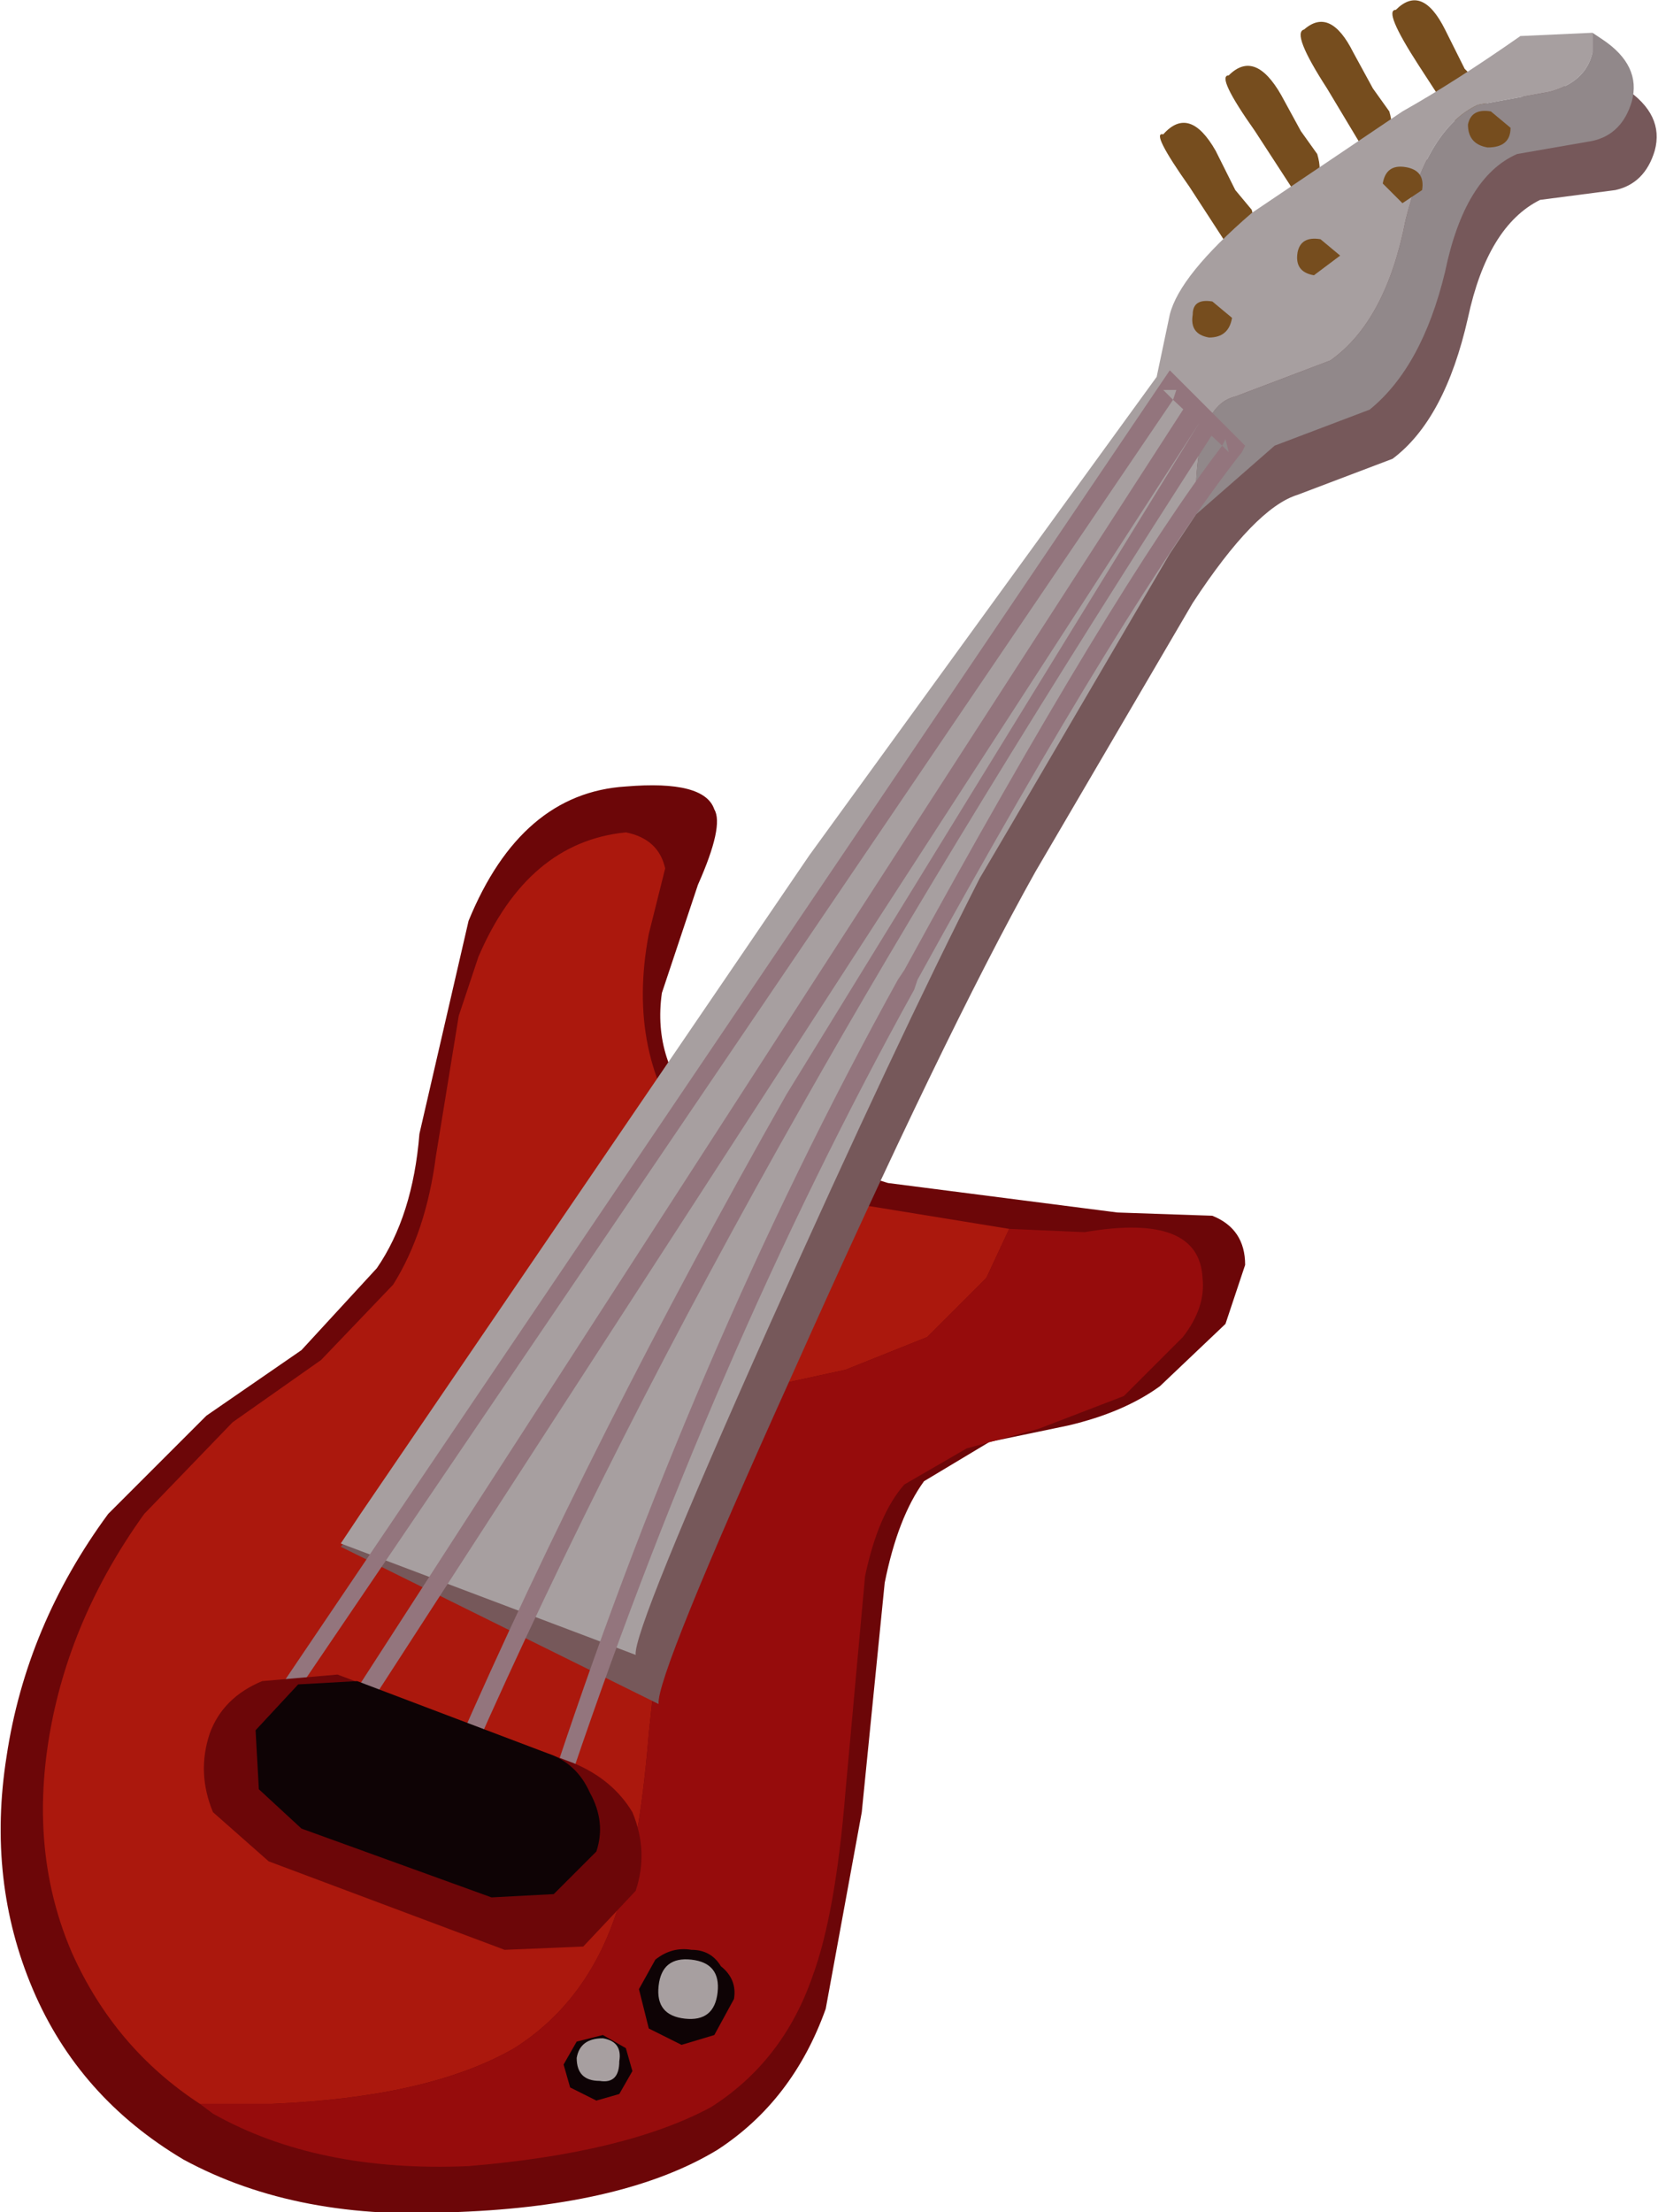
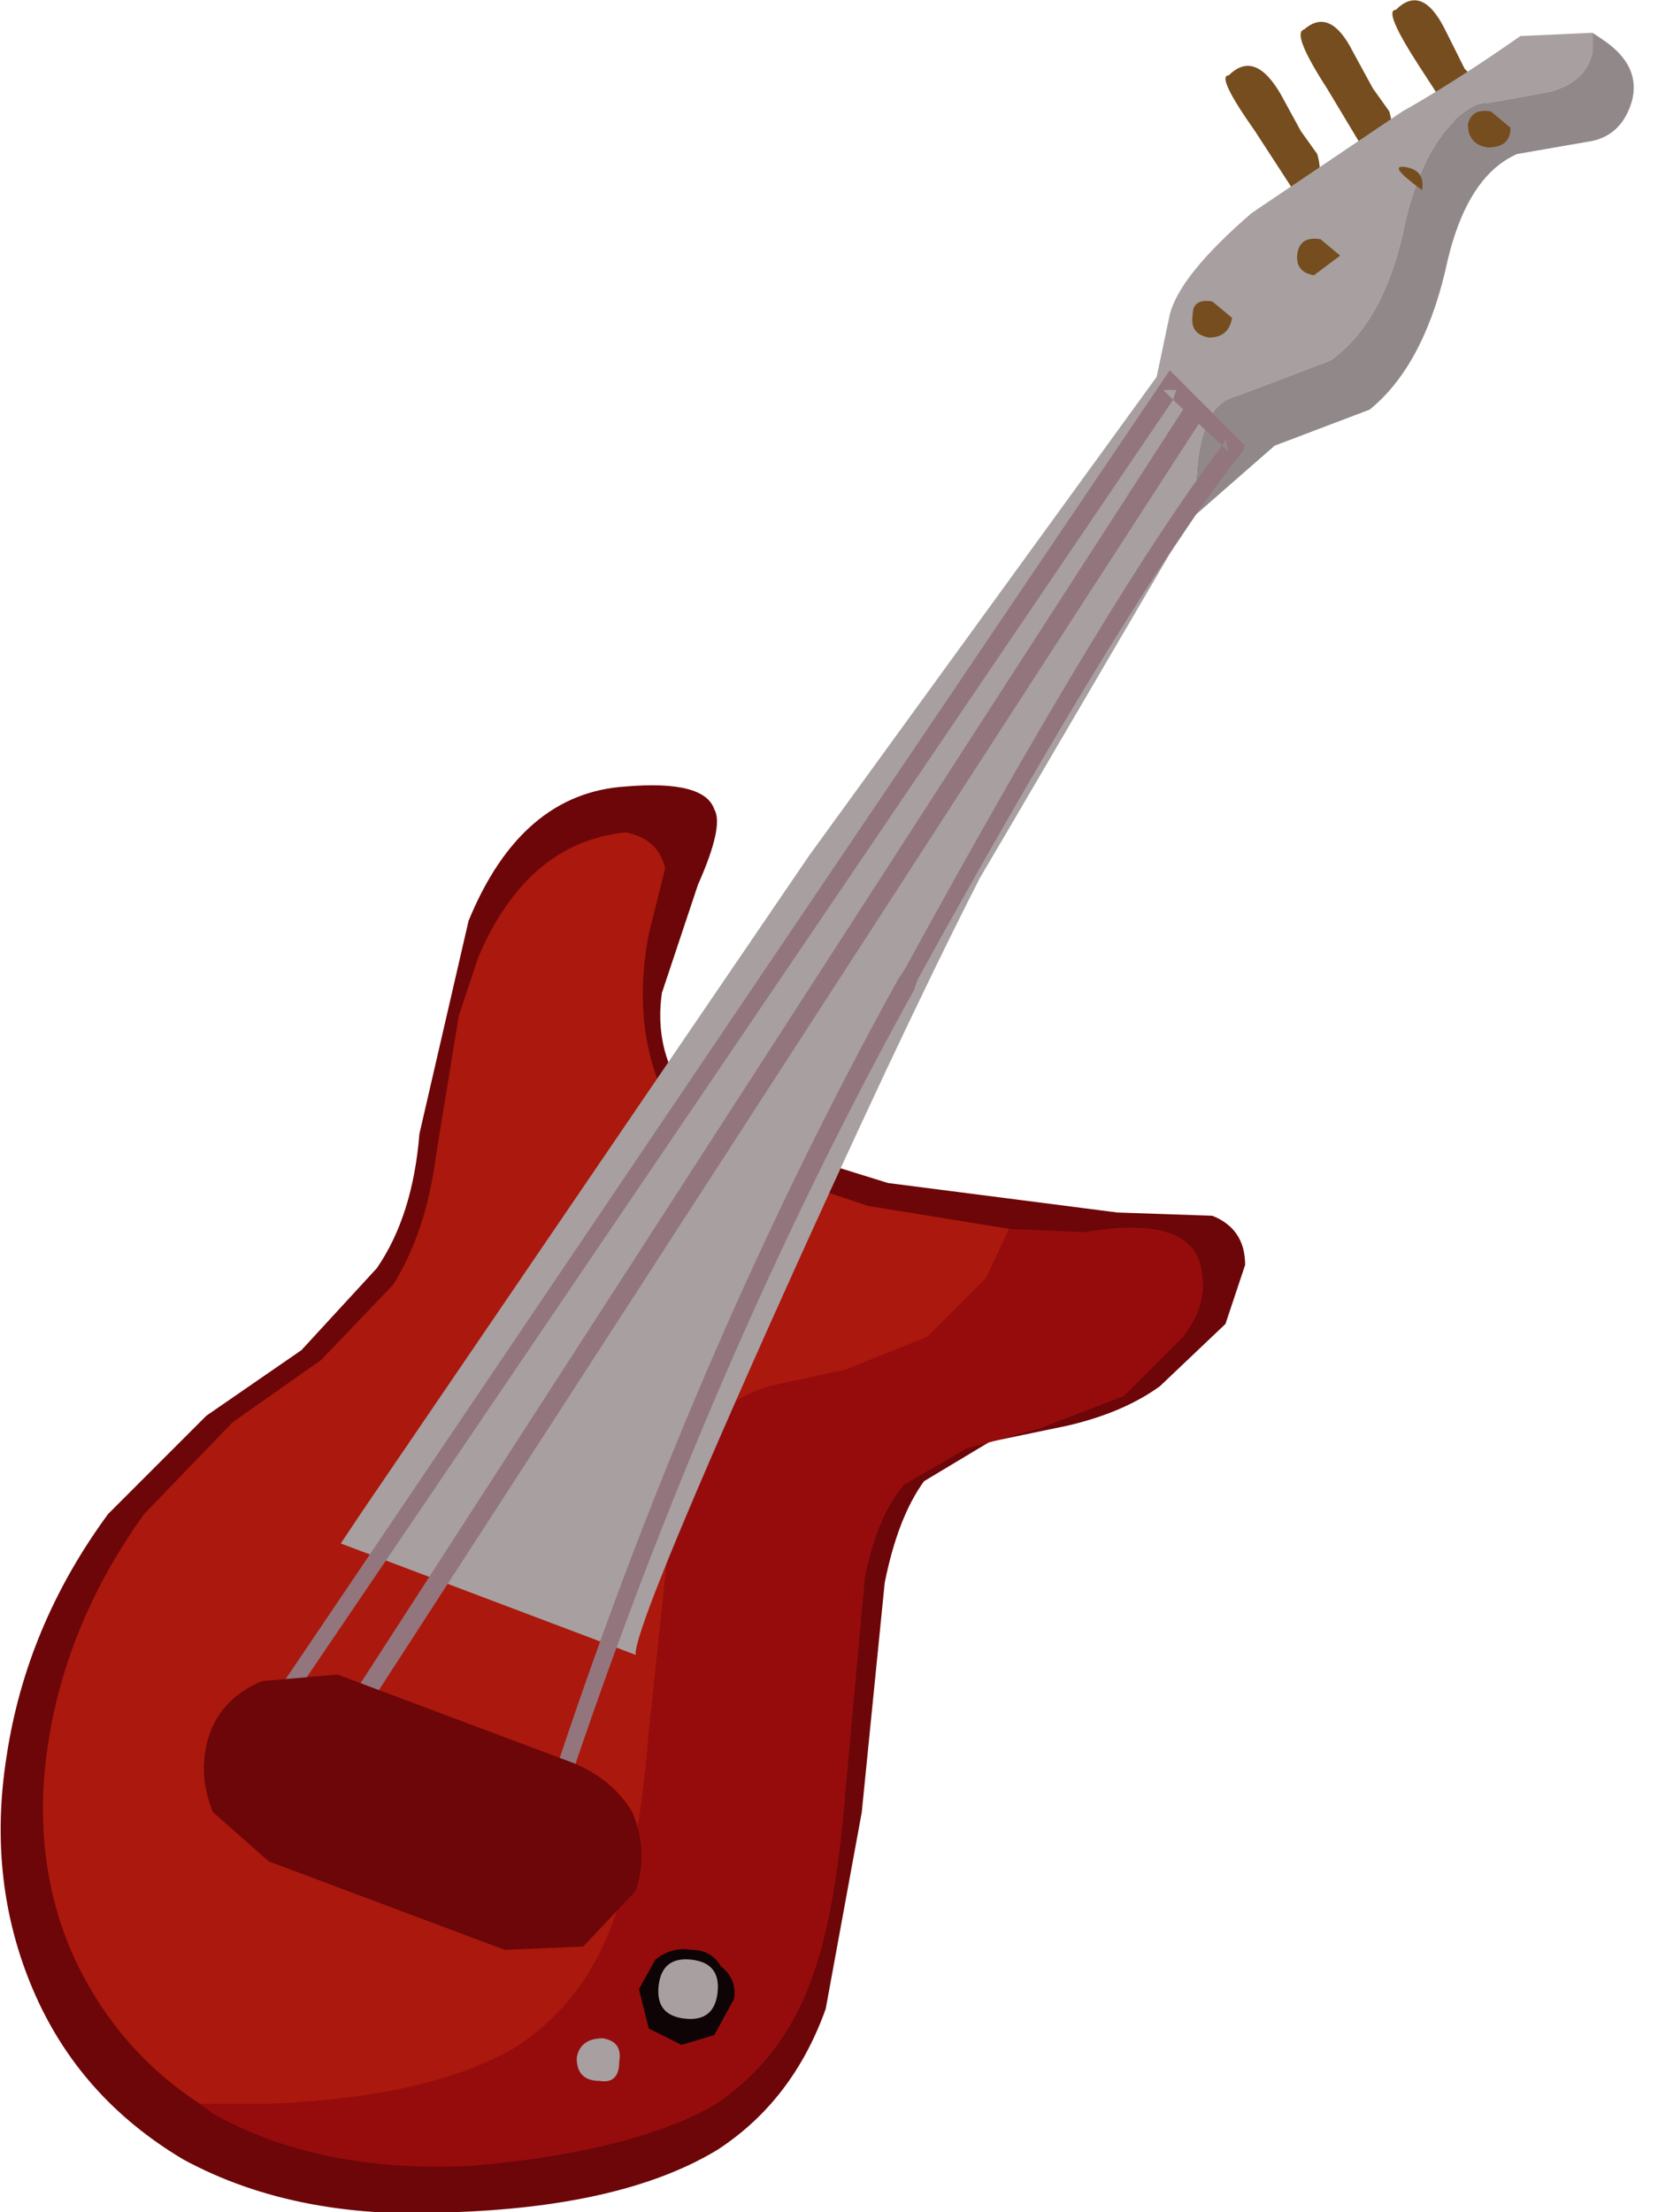
<svg xmlns="http://www.w3.org/2000/svg" height="33.75px" width="25.3px">
  <g transform="matrix(1.0, 0.0, 0.0, 1.0, 11.9, 16.3)">
    <path d="M-2.35 -4.3 Q-1.15 -4.4 -1.0 -3.95 -0.85 -3.7 -1.25 -2.8 L-1.8 -1.15 Q-1.95 -0.1 -1.2 0.7 L-1.25 1.0 -1.1 0.9 0.2 1.3 1.65 1.75 5.15 2.2 6.6 2.25 Q7.1 2.45 7.1 3.0 L6.8 3.9 5.8 4.85 Q5.25 5.25 4.4 5.45 L3.2 5.7 2.2 6.3 Q1.8 6.85 1.6 7.85 L1.25 11.35 0.7 14.35 Q0.2 15.75 -0.95 16.5 -2.35 17.35 -4.9 17.45 -7.35 17.6 -9.1 16.65 -10.7 15.7 -11.4 14.05 -12.1 12.4 -11.8 10.5 -11.5 8.5 -10.25 6.8 L-8.75 5.3 -7.3 4.3 -6.15 3.05 Q-5.6 2.25 -5.5 1.0 L-4.75 -2.25 Q-3.95 -4.2 -2.35 -4.3" fill="#6c0608" fill-rule="evenodd" stroke="none" />
    <path d="M-8.85 15.8 Q-10.15 14.95 -10.8 13.5 -11.45 12.0 -11.15 10.2 -10.85 8.4 -9.7 6.8 L-8.35 5.4 -7.0 4.45 -5.9 3.3 Q-5.4 2.5 -5.25 1.35 L-4.9 -0.8 -4.6 -1.7 Q-3.85 -3.45 -2.35 -3.6 -1.85 -3.5 -1.75 -3.05 L-2.0 -2.05 Q-2.35 -0.2 -1.35 1.1 L-1.35 1.25 -1.3 1.35 -1.2 1.3 -0.9 1.35 1.35 2.1 3.5 2.45 3.15 3.2 2.25 4.1 1.0 4.6 -0.15 4.85 Q-0.8 5.05 -1.05 5.45 -1.45 5.9 -1.65 6.85 L-2.0 10.15 Q-2.15 12.0 -2.5 12.9 -2.95 14.25 -4.05 14.95 -5.35 15.7 -7.75 15.8 L-8.85 15.8" fill="#ab180d" fill-rule="evenodd" stroke="none" />
    <path d="M-8.85 15.8 L-7.75 15.8 Q-5.35 15.7 -4.05 14.95 -2.95 14.25 -2.5 12.9 -2.15 12.0 -2.0 10.15 L-1.65 6.85 Q-1.45 5.9 -1.05 5.45 -0.8 5.05 -0.15 4.85 L1.0 4.6 2.25 4.1 3.15 3.2 3.5 2.45 4.65 2.5 Q6.4 2.2 6.45 3.2 6.5 3.65 6.15 4.1 L5.25 5.0 3.95 5.5 2.85 5.8 1.9 6.35 Q1.5 6.8 1.3 7.75 L1.0 11.05 Q0.85 12.9 0.5 13.85 0.05 15.15 -1.05 15.85 -2.35 16.55 -4.75 16.75 -7.05 16.85 -8.65 15.95 L-8.85 15.8" fill="#960c0c" fill-rule="evenodd" stroke="none" />
-     <path d="M7.2 -13.1 Q7.35 -12.6 6.9 -12.45 L6.25 -13.45 Q5.65 -14.3 5.85 -14.25 6.25 -14.7 6.65 -14.0 L6.95 -13.4 7.2 -13.1" fill="#764d1e" fill-rule="evenodd" stroke="none" />
    <path d="M8.2 -13.95 Q8.35 -13.45 7.9 -13.3 L7.25 -14.3 Q6.65 -15.15 6.85 -15.15 7.25 -15.55 7.65 -14.85 L7.95 -14.3 8.2 -13.95" fill="#764d1e" fill-rule="evenodd" stroke="none" />
    <path d="M9.3 -14.6 Q9.45 -14.1 8.95 -13.95 L8.35 -14.95 Q7.8 -15.8 8.0 -15.85 8.4 -16.2 8.75 -15.5 L9.05 -14.95 9.3 -14.6" fill="#764d1e" fill-rule="evenodd" stroke="none" />
    <path d="M10.75 -14.95 Q10.9 -14.45 10.4 -14.3 L9.75 -15.3 Q9.2 -16.15 9.4 -16.15 9.8 -16.55 10.15 -15.85 L10.45 -15.25 10.75 -14.95" fill="#764d1e" fill-rule="evenodd" stroke="none" />
-     <path d="M7.55 -12.35 L9.85 -13.85 11.6 -15.0 12.9 -14.95 Q13.5 -14.55 13.35 -14.0 13.2 -13.5 12.75 -13.4 L11.6 -13.25 Q10.8 -12.85 10.5 -11.45 10.15 -9.9 9.35 -9.3 L7.9 -8.75 Q7.25 -8.55 6.3 -7.1 L3.9 -3.0 Q2.5 -0.5 0.2 4.65 -1.9 9.3 -1.85 9.7 L-6.7 7.3 Q-2.95 2.8 0.8 -2.5 L6.1 -9.8 6.25 -10.75 Q6.4 -11.4 7.55 -12.35" fill="#76585a" fill-rule="evenodd" stroke="none" />
    <path d="M12.4 -15.8 L12.4 -15.5 Q12.3 -15.05 11.75 -14.9 L10.65 -14.7 Q9.9 -14.35 9.55 -12.95 9.25 -11.4 8.4 -10.8 L6.95 -10.25 Q6.3 -10.1 6.35 -8.45 L5.95 -7.85 3.55 -3.75 3.05 -2.9 Q1.8 -0.45 -0.15 3.9 -2.25 8.6 -2.2 8.95 L-6.7 7.25 -6.4 6.8 0.45 -3.25 5.75 -10.55 5.95 -11.5 Q6.1 -12.1 7.2 -13.05 L9.5 -14.6 Q10.3 -15.05 11.3 -15.75 L12.4 -15.8" fill="#a79fa0" fill-rule="evenodd" stroke="none" />
    <path d="M12.4 -15.8 L12.55 -15.7 Q13.15 -15.3 13.0 -14.75 12.85 -14.25 12.4 -14.15 L11.25 -13.95 Q10.45 -13.6 10.15 -12.15 9.8 -10.7 9.0 -10.05 L7.55 -9.5 6.35 -8.45 Q6.3 -10.1 6.95 -10.25 L8.4 -10.8 Q9.25 -11.4 9.55 -12.95 9.9 -14.35 10.65 -14.7 L11.75 -14.9 Q12.3 -15.05 12.4 -15.5 L12.4 -15.8" fill="#91888a" fill-rule="evenodd" stroke="none" />
    <path d="M-0.7 14.2 L-1.0 14.75 -1.5 14.9 -2.0 14.65 -2.15 14.05 -1.9 13.6 Q-1.65 13.4 -1.35 13.45 -1.05 13.45 -0.9 13.7 -0.65 13.9 -0.7 14.2" fill="#0e0305" fill-rule="evenodd" stroke="none" />
    <path d="M-1.35 13.6 Q-0.9 13.65 -0.95 14.1 -1.0 14.55 -1.45 14.5 -1.9 14.45 -1.85 14.0 -1.8 13.55 -1.35 13.6" fill="#a79fa0" fill-rule="evenodd" stroke="none" />
-     <path d="M-2.25 15.3 L-2.45 15.65 -2.8 15.75 -3.2 15.55 -3.3 15.2 -3.1 14.85 -2.7 14.75 -2.35 14.95 -2.25 15.3" fill="#0e0305" fill-rule="evenodd" stroke="none" />
    <path d="M-2.45 15.15 Q-2.45 15.5 -2.75 15.45 -3.1 15.45 -3.1 15.1 -3.05 14.8 -2.7 14.8 -2.4 14.85 -2.45 15.15" fill="#a79fa0" fill-rule="evenodd" stroke="none" />
    <path d="M11.15 -14.35 Q11.15 -14.05 10.8 -14.05 10.5 -14.1 10.5 -14.4 10.55 -14.65 10.85 -14.6 L11.15 -14.35" fill="#764d1e" fill-rule="evenodd" stroke="none" />
-     <path d="M9.8 -13.4 L9.5 -13.2 9.2 -13.5 Q9.25 -13.8 9.55 -13.75 9.85 -13.7 9.8 -13.4" fill="#764d1e" fill-rule="evenodd" stroke="none" />
+     <path d="M9.8 -13.4 Q9.25 -13.8 9.55 -13.75 9.85 -13.7 9.8 -13.4" fill="#764d1e" fill-rule="evenodd" stroke="none" />
    <path d="M8.55 -12.4 L8.15 -12.1 Q7.85 -12.15 7.9 -12.45 7.95 -12.7 8.25 -12.65 L8.55 -12.4" fill="#764d1e" fill-rule="evenodd" stroke="none" />
    <path d="M6.9 -11.45 Q6.85 -11.15 6.55 -11.15 6.25 -11.2 6.3 -11.5 6.3 -11.75 6.6 -11.7 L6.9 -11.45" fill="#764d1e" fill-rule="evenodd" stroke="none" />
    <path d="M6.0 -10.2 L6.05 -10.35 5.85 -10.35 6.0 -10.2 -7.7 10.0 -7.9 9.85 5.95 -10.65 7.1 -9.5 7.05 -9.4 Q5.35 -7.25 2.1 -1.35 L2.05 -1.2 Q-1.05 4.4 -3.3 11.15 L-3.55 11.1 Q-1.35 4.35 1.8 -1.35 L1.9 -1.5 Q5.1 -7.35 6.75 -9.5 L6.85 -9.4 6.8 -9.6 6.75 -9.5 6.0 -10.2" fill="#93757d" fill-rule="evenodd" stroke="none" />
    <path d="M6.25 -10.2 L6.5 -10.0 -6.45 10.0 -6.7 9.85 6.25 -10.2" fill="#93757d" fill-rule="evenodd" stroke="none" />
-     <path d="M6.4 -9.85 L6.65 -9.75 Q2.75 -3.7 0.35 0.55 -2.6 5.75 -4.7 10.5 L-4.95 10.4 Q-2.85 5.6 0.1 0.4 L6.4 -9.85" fill="#93757d" fill-rule="evenodd" stroke="none" />
    <path d="M-6.75 9.25 L-3.15 10.6 Q-2.55 10.85 -2.25 11.35 -2.0 11.95 -2.2 12.55 L-3.0 13.4 -4.2 13.45 -7.8 12.1 -8.65 11.35 Q-8.9 10.75 -8.7 10.15 -8.5 9.6 -7.9 9.35 L-6.75 9.25" fill="#6c0608" fill-rule="evenodd" stroke="none" />
-     <path d="M-6.45 9.35 L-3.55 10.45 Q-3.1 10.6 -2.9 11.05 -2.65 11.5 -2.8 11.95 L-3.45 12.6 -4.4 12.65 -7.3 11.6 -7.95 11.0 -8.0 10.1 -7.35 9.4 -6.45 9.35" fill="#0e0305" fill-rule="evenodd" stroke="none" />
  </g>
</svg>